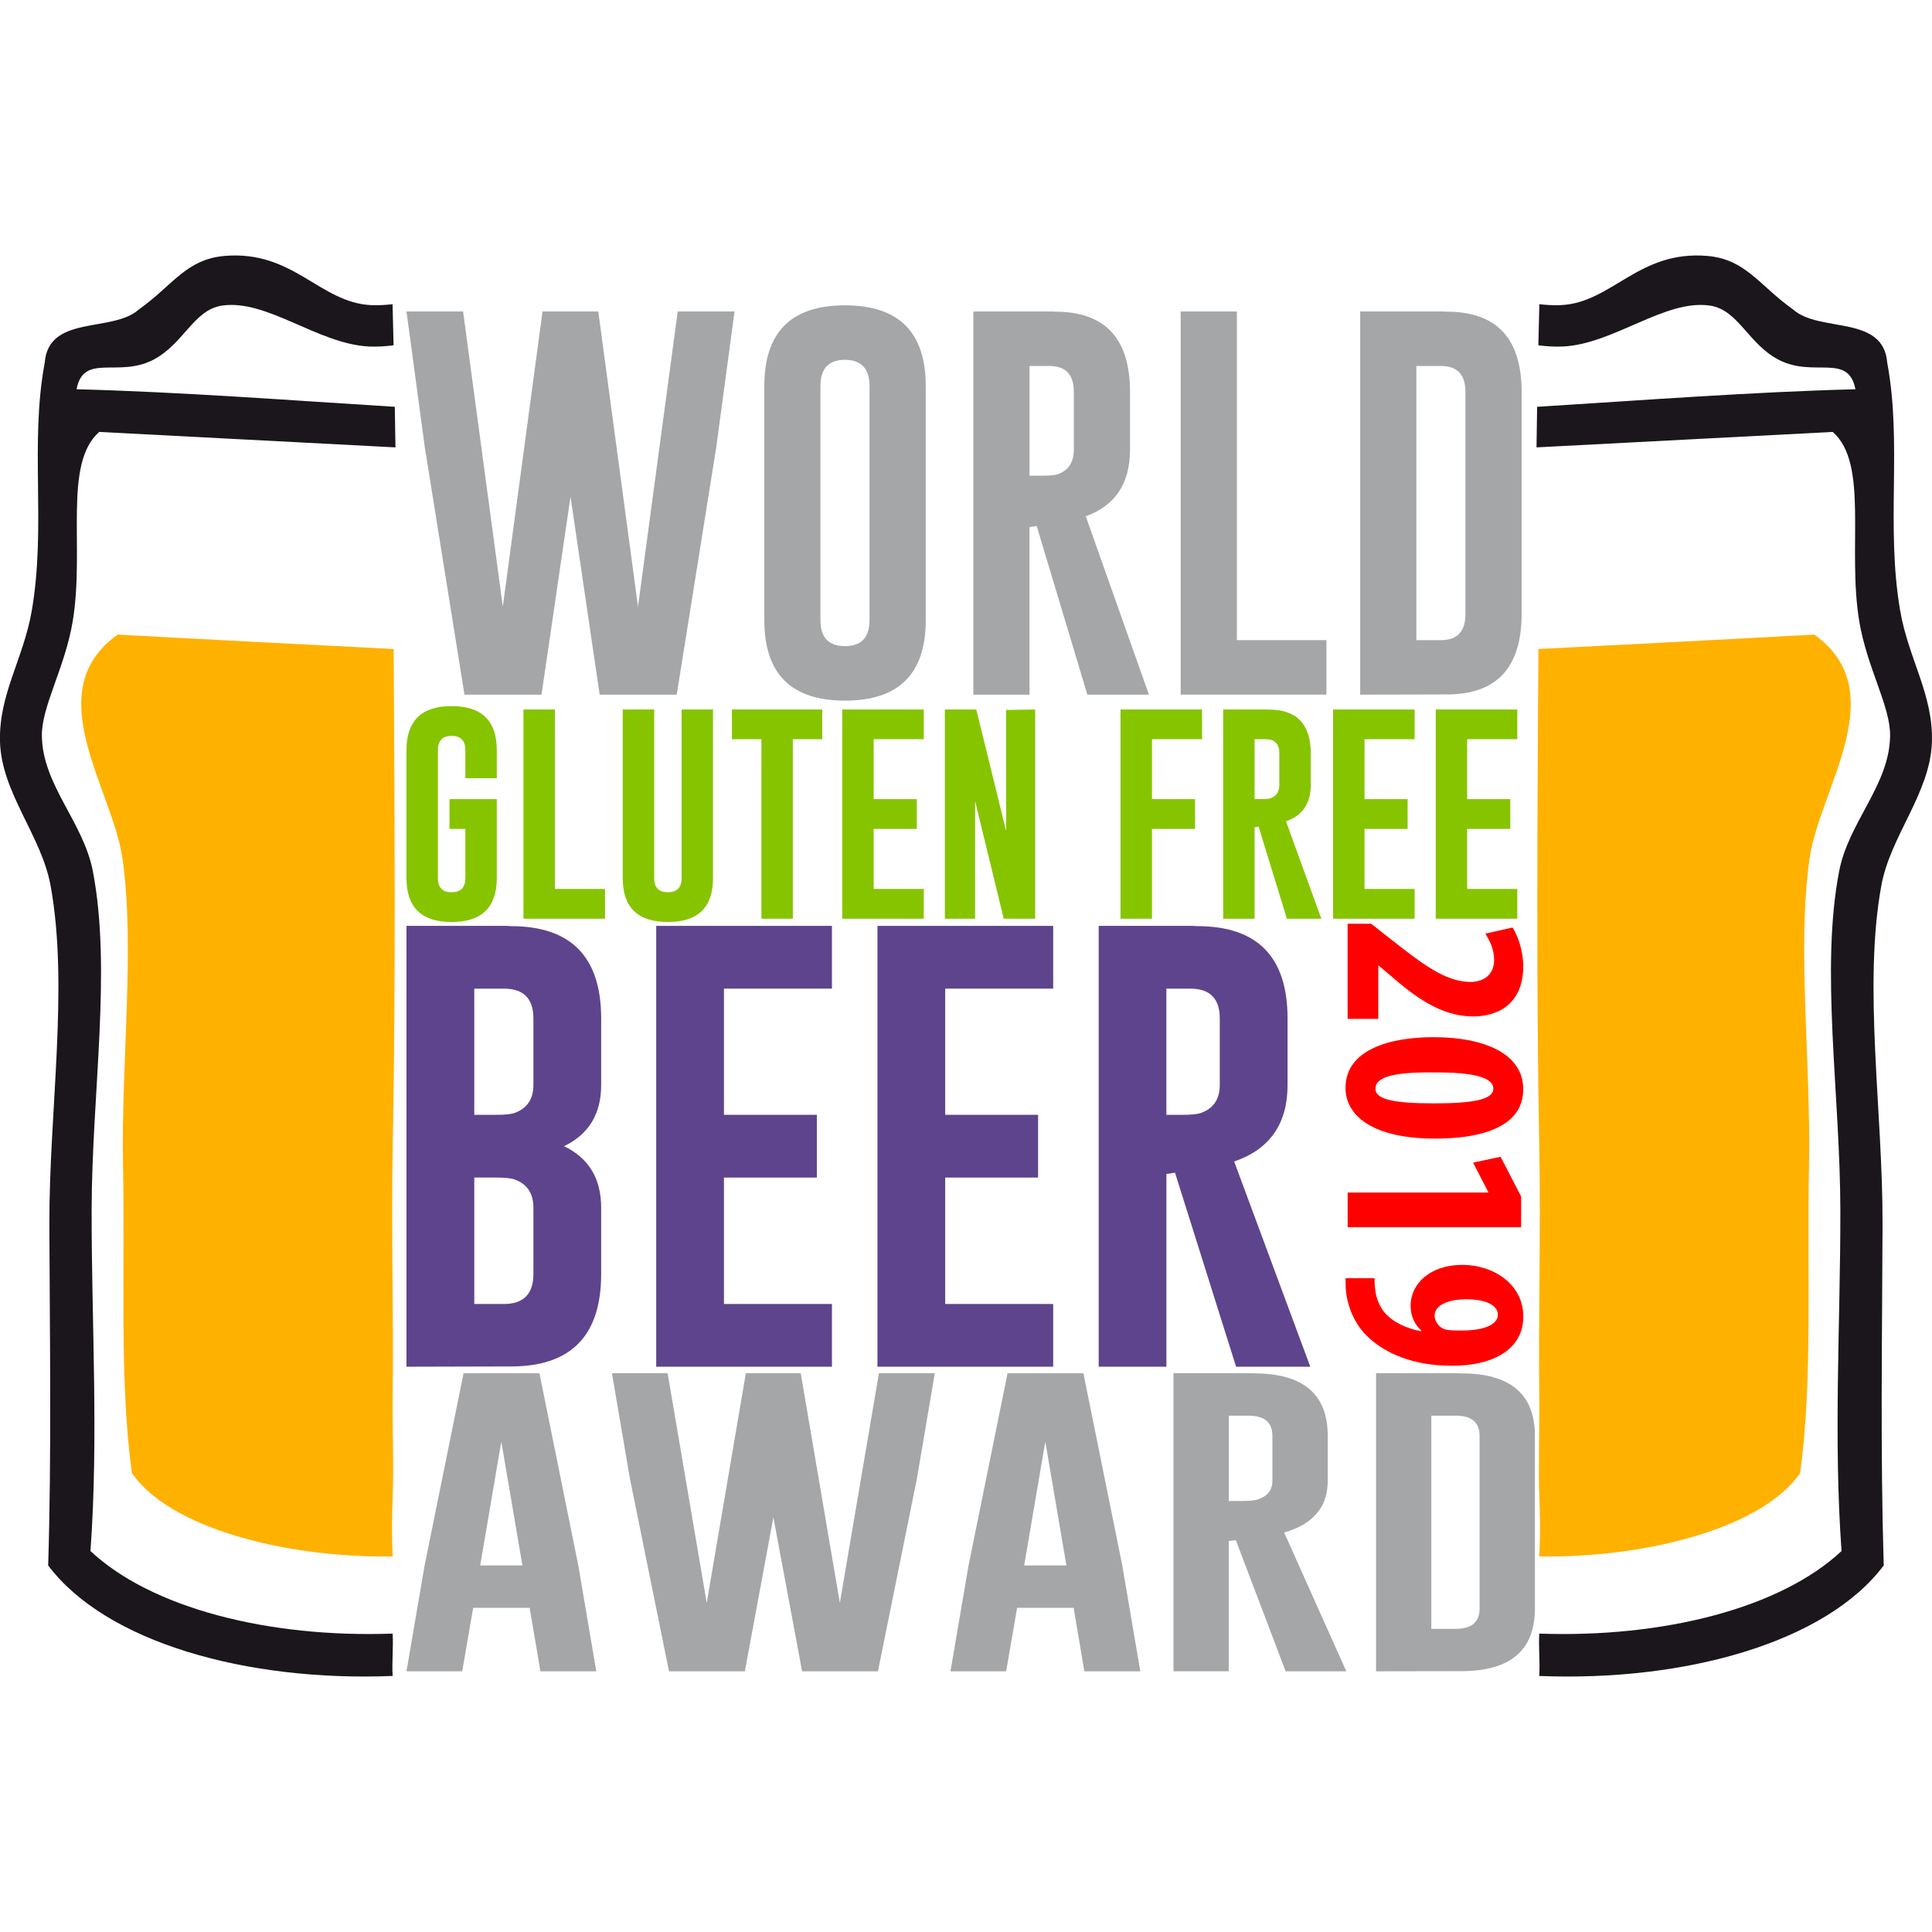
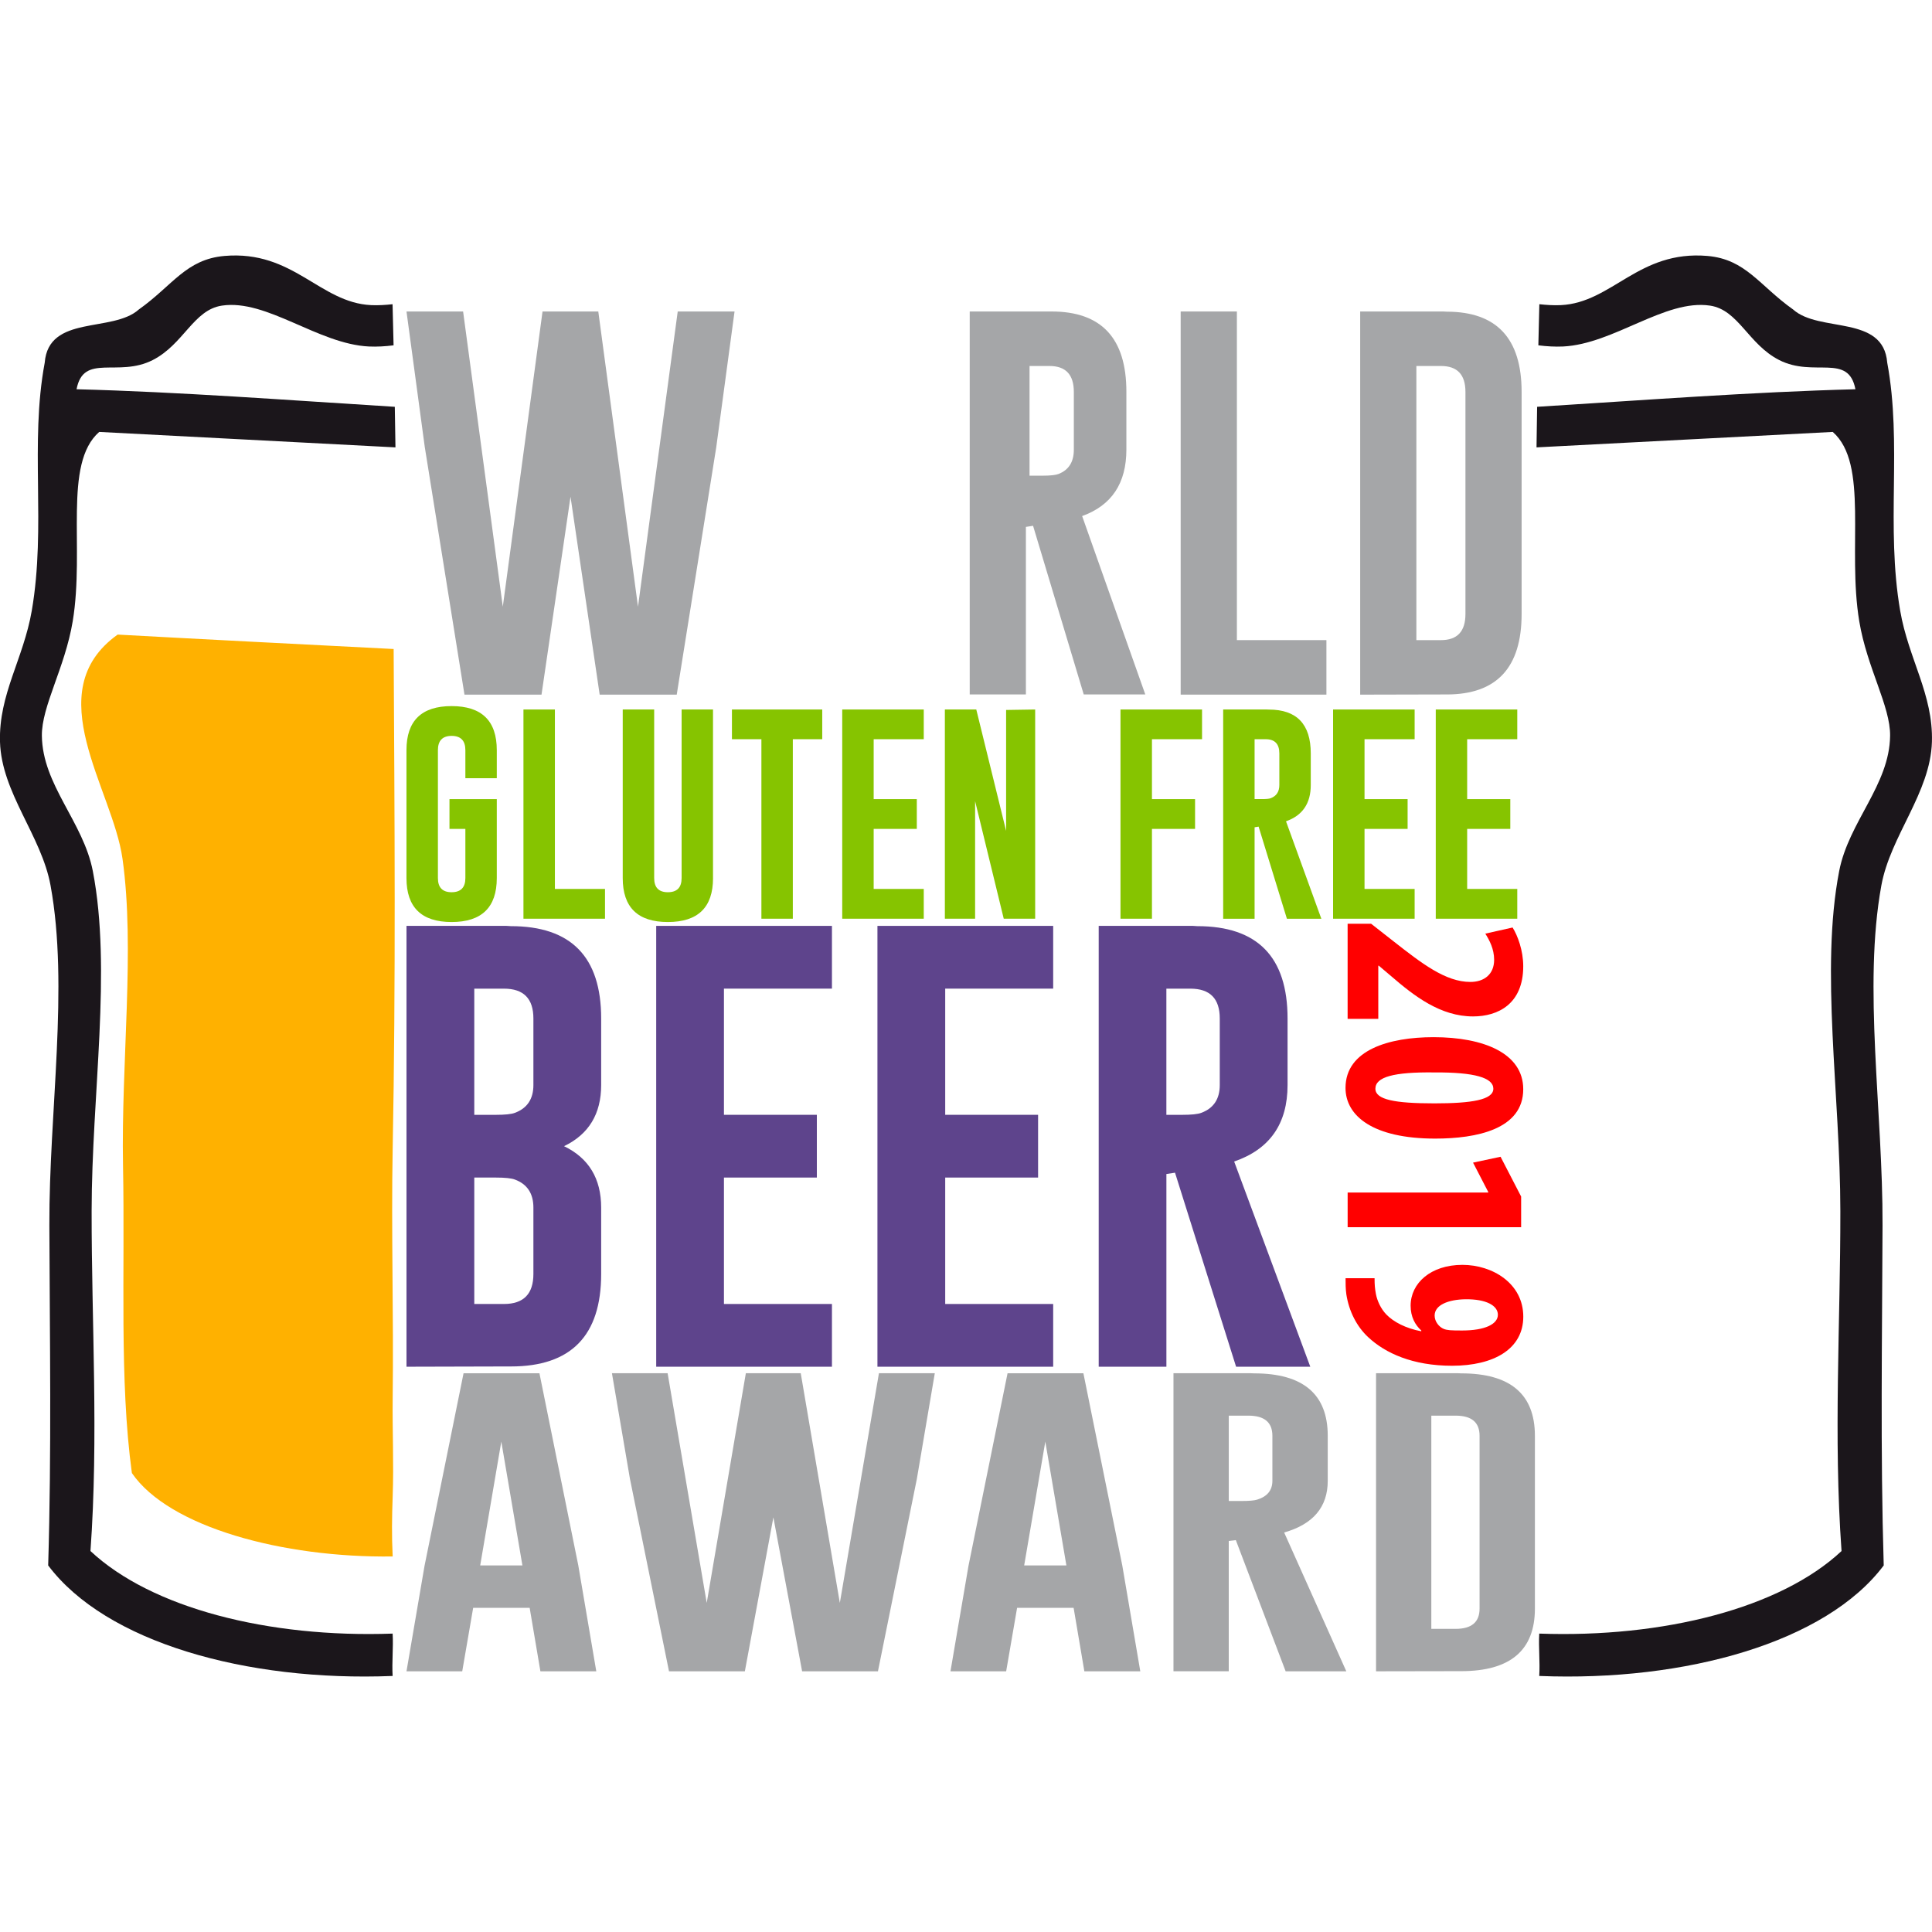
<svg xmlns="http://www.w3.org/2000/svg" x="0px" y="0px" width="80px" height="80px" viewBox="0 0 80 80" xml:space="preserve">
  <g id="Livello_1">
    <g>
      <path fill="#1B161B" d="M3.746,64.225c0.34-4.729,0.044-9.429,0.048-14.076c0.005-4.828,0.84-9.982,0.05-14.077 c-0.394-2.042-2.087-3.566-2.11-5.606c-0.015-1.22,0.958-2.818,1.277-4.74c0.505-3.044-0.409-6.519,1.097-7.841 c4.089,0.212,8.179,0.427,12.267,0.64c-0.009-0.559-0.018-1.119-0.027-1.68c-4.423-0.275-8.902-0.616-13.178-0.727 c0.29-1.511,1.711-0.474,3.154-1.209c1.285-0.656,1.685-2.077,2.864-2.254c1.862-0.28,3.983,1.593,6.093,1.693 c0.331,0.014,0.67-0.005,1.016-0.049c-0.013-0.569-0.028-1.133-0.042-1.702c-0.293,0.032-0.588,0.051-0.885,0.038 c-2.134-0.101-3.218-2.282-6.075-2.037c-1.595,0.139-2.142,1.22-3.549,2.219c-1.086,0.972-3.735,0.202-3.894,2.2 c-0.629,3.365,0.067,6.769-0.537,10.275c-0.346,1.996-1.372,3.461-1.315,5.427c0.063,2.113,1.717,3.882,2.093,5.946 c0.768,4.196-0.064,9.369-0.049,14.077c0.016,4.664,0.094,9.333-0.049,14.079c2.386,3.178,8.194,4.821,14.263,4.577 c-0.035-0.591,0.034-1.163,0-1.754C11.114,67.827,6.27,66.588,3.746,64.225" />
      <path fill="#FFB100" d="M4.871,26.277c-3.305,2.367-0.204,6.382,0.202,9.285c0.524,3.733-0.06,8.387,0.021,12.705 c0.086,4.441-0.158,8.871,0.367,12.729C7,63.239,11.72,64.511,16.26,64.45c-0.043-0.89-0.031-1.598,0-2.496 c0.049-1.34-0.015-2.706,0-4.038c0.043-3.482-0.064-6.921,0-10.356c0.131-6.927,0.078-13.743,0.04-20.686 C12.424,26.675,8.458,26.474,4.871,26.277" />
      <path fill="#5E448C" d="M16.832,38.339h4.144c0.079,0.008,0.139,0.011,0.18,0.011c2.492,0,3.737,1.274,3.737,3.823v2.756 c0,1.195-0.514,2.04-1.537,2.532c1.023,0.493,1.537,1.343,1.537,2.543v2.747c0,2.555-1.246,3.831-3.737,3.831h-0.18l-4.144,0.011 V38.339z M19.639,40.937v5.226h0.882c0.39,0,0.656-0.027,0.802-0.084c0.509-0.19,0.764-0.575,0.764-1.149v-2.756 c0-0.825-0.406-1.236-1.22-1.236H19.639z M19.639,48.76v5.235h1.228c0.814,0,1.22-0.416,1.22-1.244v-2.747 c0-0.582-0.254-0.97-0.764-1.16c-0.146-0.057-0.412-0.084-0.802-0.084H19.639z" />
      <polygon fill="#5E448C" points="27.172,38.339 34.449,38.339 34.449,40.937 29.977,40.937 29.977,46.162 33.824,46.162 33.824,48.76 29.977,48.76 29.977,53.995 34.449,53.995 34.449,56.593 27.172,56.593 " />
      <polygon fill="#5E448C" points="36.333,38.339 43.61,38.339 43.61,40.937 39.139,40.937 39.139,46.162 42.985,46.162 42.985,48.76 39.139,48.76 39.139,53.995 43.61,53.995 43.61,56.593 36.333,56.593 " />
      <path fill="#5E448C" d="M45.495,38.339h3.904c0.08,0.008,0.139,0.011,0.18,0.011c2.49,0,3.736,1.274,3.736,3.824v2.755 c0,1.604-0.736,2.66-2.211,3.167l3.152,8.497h-3.072l-2.529-8.034l-0.357,0.054v7.98h-2.803V38.339z M48.297,40.937v5.226h0.646 c0.389,0,0.656-0.027,0.803-0.084c0.508-0.19,0.762-0.575,0.762-1.149v-2.755c0-0.826-0.404-1.237-1.219-1.237H48.297z" />
      <path fill="#86C400" d="M20.571,36.36c0,1.212-0.625,1.819-1.872,1.819c-1.244,0-1.868-0.607-1.868-1.819v-5.298 c0-1.217,0.624-1.824,1.868-1.824c1.247,0,1.872,0.607,1.872,1.824v1.163H19.27v-1.163c0-0.392-0.189-0.588-0.565-0.591 c-0.381,0-0.572,0.196-0.572,0.591v5.298c0,0.389,0.189,0.585,0.566,0.585c0.38,0,0.571-0.196,0.571-0.585v-2.037h-0.658V33.09 h1.959V36.36z" />
      <polygon fill="#86C400" points="21.675,38.042 21.675,29.379 22.977,29.379 22.977,36.809 25.052,36.809 25.052,38.042 " />
      <path fill="#86C400" d="M29.525,36.36c0,1.212-0.623,1.819-1.871,1.819c-1.245,0-1.868-0.607-1.868-1.819v-6.981h1.302v6.981 c0,0.389,0.189,0.585,0.566,0.585c0.381,0,0.57-0.196,0.57-0.585v-6.981h1.3V36.36z" />
      <polygon fill="#86C400" points="34.047,29.379 34.047,30.609 32.829,30.609 32.829,38.042 31.528,38.042 31.528,30.609 30.308,30.609 30.308,29.379 " />
      <polygon fill="#86C400" points="34.875,29.379 38.251,29.379 38.251,30.609 36.177,30.609 36.177,33.09 37.963,33.09 37.963,34.323 36.177,34.323 36.177,36.809 38.251,36.809 38.251,38.042 34.875,38.042 " />
      <polygon fill="#86C400" points="39.125,29.379 40.426,29.379 41.661,34.405 41.661,29.398 42.864,29.379 42.864,38.042 41.563,38.042 40.377,33.172 40.377,38.042 39.125,38.042 " />
      <polygon fill="#86C400" points="46.397,29.379 49.774,29.379 49.774,30.609 47.7,30.609 47.7,33.09 49.485,33.09 49.485,34.323 47.7,34.323 47.7,38.042 46.397,38.042 " />
      <path fill="#86C400" d="M50.649,29.379h1.809c0.039,0.003,0.066,0.003,0.084,0.003c1.156,0,1.734,0.607,1.734,1.816v1.307 c0,0.763-0.342,1.264-1.025,1.503l1.463,4.035h-1.426l-1.172-3.814l-0.166,0.027v3.787h-1.301V29.379z M51.95,30.609v2.48h0.297 c0.182,0,0.307-0.011,0.373-0.038c0.236-0.09,0.355-0.272,0.355-0.547v-1.307c0-0.392-0.189-0.588-0.566-0.588H51.95z" />
      <polygon fill="#86C400" points="55.2,29.379 58.577,29.379 58.577,30.609 56.502,30.609 56.502,33.09 58.286,33.09 58.286,34.323 56.502,34.323 56.502,36.809 58.577,36.809 58.577,38.042 55.2,38.042 " />
      <polygon fill="#86C400" points="59.452,29.379 62.827,29.379 62.827,30.609 60.752,30.609 60.752,33.09 62.538,33.09 62.538,34.323 60.752,34.323 60.752,36.809 62.827,36.809 62.827,38.042 59.452,38.042 " />
      <path fill="#A5A6A8" d="M23.946,64.821l0.745,4.384h-2.314l-0.445-2.628h-2.339l-0.453,2.628h-2.308l0.746-4.362l1.617-7.98h3.142 L23.946,64.821z M21.632,64.821l-0.874-5.127l-0.874,5.127H21.632z" />
      <polygon fill="#A5A6A8" points="34.776,66.373 36.395,56.862 38.708,56.862 37.965,61.238 36.354,69.205 33.214,69.205 32.024,62.831 30.843,69.205 27.702,69.205 26.083,61.225 25.339,56.862 27.645,56.862 29.264,66.373 30.884,56.862 33.157,56.862 " />
      <path fill="#A5A6A8" d="M46.471,64.821l0.746,4.384h-2.316l-0.445-2.628h-2.34l-0.453,2.628h-2.306l0.745-4.362l1.619-7.98h3.14 L46.471,64.821z M44.157,64.821l-0.873-5.127l-0.875,5.127H44.157z" />
      <path fill="#A5A6A8" d="M48.592,56.862h3.188c0.066,0.003,0.115,0.006,0.148,0.006c2.033,0,3.051,0.863,3.051,2.586v1.863 c0,1.083-0.602,1.799-1.805,2.14l2.574,5.748h-2.512l-2.063-5.432l-0.293,0.035v5.396h-2.289V56.862z M50.881,58.619v3.534h0.527 c0.318,0,0.537-0.02,0.654-0.058c0.418-0.131,0.625-0.39,0.625-0.778v-1.863c0-0.558-0.332-0.835-0.994-0.835H50.881z" />
      <path fill="#A5A6A8" d="M56.979,56.862h3.381c0.064,0.003,0.113,0.006,0.146,0.006c2.035,0,3.051,0.863,3.051,2.586v7.153 c0,1.726-1.016,2.592-3.051,2.592H60.36l-3.381,0.006V56.862z M59.268,58.619v8.829h1.004c0.664,0,0.994-0.28,0.994-0.841v-7.153 c0-0.558-0.33-0.835-0.994-0.835H59.268z" />
      <polygon fill="#A5A6A8" points="26.418,25.121 28.063,12.898 30.416,12.898 29.658,18.523 28.022,28.763 24.831,28.763 23.624,20.568 22.423,28.763 19.233,28.763 17.588,18.504 16.832,12.898 19.176,12.898 20.82,25.121 22.465,12.898 24.774,12.898 " />
-       <path fill="#A5A6A8" d="M38.333,25.682c0,2.219-1.116,3.33-3.346,3.33c-2.227,0-3.338-1.111-3.338-3.33v-9.698 c0-2.23,1.111-3.341,3.338-3.341c2.23,0,3.346,1.11,3.346,3.341V25.682z M36.005,15.983c0-0.716-0.338-1.079-1.011-1.084 c-0.68,0-1.021,0.359-1.021,1.084v9.698c0,0.716,0.337,1.073,1.013,1.073c0.678,0,1.019-0.357,1.019-1.073V15.983z" />
-       <path fill="#A5A6A8" d="M40.305,12.898h3.238c0.068,0.005,0.117,0.008,0.15,0.008c2.066,0,3.098,1.108,3.098,3.322v2.396 c0,1.394-0.609,2.312-1.832,2.753l2.615,7.386h-2.549l-2.098-6.983l-0.297,0.046v6.937h-2.326V12.898z M42.631,15.155v4.542h0.535 c0.324,0,0.547-0.024,0.666-0.071c0.422-0.166,0.633-0.498,0.633-1.002v-2.396c0-0.716-0.336-1.073-1.01-1.073H42.631z" />
+       <path fill="#A5A6A8" d="M40.305,12.898h3.238c2.066,0,3.098,1.108,3.098,3.322v2.396 c0,1.394-0.609,2.312-1.832,2.753l2.615,7.386h-2.549l-2.098-6.983l-0.297,0.046v6.937h-2.326V12.898z M42.631,15.155v4.542h0.535 c0.324,0,0.547-0.024,0.666-0.071c0.422-0.166,0.633-0.498,0.633-1.002v-2.396c0-0.716-0.336-1.073-1.01-1.073H42.631z" />
      <polygon fill="#A5A6A8" points="48.889,28.763 48.889,12.898 51.217,12.898 51.217,26.506 54.924,26.506 54.924,28.763 " />
      <path fill="#A5A6A8" d="M56.323,12.898h3.438c0.064,0.005,0.113,0.008,0.146,0.008c2.066,0,3.1,1.108,3.1,3.322v9.195 c0,2.222-1.033,3.333-3.1,3.333H59.76l-3.438,0.008V12.898z M58.649,15.155v11.351h1.02c0.674,0,1.012-0.359,1.012-1.083v-9.195 c0-0.716-0.338-1.073-1.012-1.073H58.649z" />
      <path fill="#1B161B" d="M76.254,64.225c-0.34-4.729-0.045-9.429-0.049-14.076c-0.004-4.828-0.84-9.982-0.049-14.077 c0.393-2.042,2.086-3.566,2.109-5.606c0.016-1.22-0.959-2.818-1.277-4.74c-0.506-3.044,0.408-6.519-1.098-7.841 c-4.088,0.212-8.178,0.427-12.266,0.64c0.008-0.559,0.016-1.119,0.025-1.68c4.424-0.275,8.904-0.616,13.18-0.727 c-0.291-1.511-1.713-0.474-3.156-1.209c-1.285-0.656-1.684-2.077-2.863-2.254c-1.861-0.28-3.984,1.593-6.094,1.693 c-0.33,0.014-0.67-0.005-1.016-0.049c0.012-0.569,0.027-1.133,0.041-1.702c0.295,0.032,0.588,0.051,0.887,0.038 c2.131-0.101,3.217-2.282,6.074-2.037c1.592,0.139,2.141,1.22,3.549,2.219c1.086,0.972,3.736,0.202,3.895,2.2 c0.627,3.365-0.068,6.769,0.537,10.275c0.344,1.996,1.371,3.461,1.314,5.427c-0.063,2.113-1.717,3.882-2.094,5.946 c-0.766,4.196,0.066,9.369,0.049,14.077c-0.016,4.664-0.094,9.333,0.049,14.079c-2.385,3.178-8.193,4.821-14.264,4.577 c0.037-0.591-0.033-1.163,0-1.754C68.885,67.827,73.731,66.588,76.254,64.225" />
-       <path fill="#FFB100" d="M75.127,26.277c3.307,2.367,0.207,6.382-0.199,9.285c-0.523,3.733,0.061,8.387-0.021,12.705 c-0.088,4.441,0.158,8.871-0.367,12.729C73,63.239,68.28,64.511,63.739,64.45c0.043-0.89,0.033-1.598,0-2.496 c-0.047-1.34,0.016-2.706,0-4.038c-0.041-3.482,0.064-6.921,0-10.356c-0.129-6.927-0.078-13.743-0.037-20.686 C67.579,26.675,71.542,26.474,75.127,26.277" />
      <g>
        <path fill="#FF0000" d="M55.803,38.251h0.973l0.916,0.718c1.184,0.928,2.166,1.691,3.193,1.691c0.576,0,0.984-0.321,0.984-0.917 c0-0.453-0.199-0.818-0.365-1.083l1.129-0.254c0.209,0.332,0.441,0.951,0.441,1.603c0,1.569-1.051,2.079-2.078,2.079 c-1.348,0-2.432-0.84-3.393-1.669l-0.508-0.431h-0.023v2.2h-1.27V38.251z" />
        <path fill="#FF0000" d="M59.428,47.147c-2.576,0-3.713-0.939-3.713-2.1c0-1.569,1.801-2.1,3.646-2.1 c2.066,0,3.713,0.663,3.713,2.155C63.075,46.761,61.141,47.147,59.428,47.147z M59.395,44.407 c-1.68-0.022-2.443,0.188-2.443,0.674c0,0.453,0.797,0.607,2.443,0.607c1.535,0,2.441-0.144,2.441-0.607 C61.836,44.628,61.063,44.396,59.395,44.407z" />
        <path fill="#FF0000" d="M61.625,49.38v-0.022l-0.629-1.216l1.139-0.243l0.852,1.647v1.271h-7.184V49.38H61.625z" />
        <path fill="#FF0000" d="M56.918,52.927c0,0.276,0.012,0.42,0.057,0.663c0.055,0.276,0.197,0.597,0.43,0.84 c0.299,0.31,0.807,0.575,1.447,0.696v-0.033c-0.254-0.231-0.441-0.563-0.441-1.027c0-0.929,0.828-1.691,2.145-1.691 c1.238,0,2.52,0.763,2.52,2.145c0,1.337-1.217,2.033-2.951,2.033c-1.625,0-2.762-0.52-3.471-1.183 c-0.475-0.442-0.795-1.072-0.904-1.769c-0.033-0.231-0.033-0.453-0.033-0.674H56.918z M60.676,53.8 c-0.695,0.011-1.271,0.232-1.271,0.674c0,0.255,0.188,0.476,0.377,0.553c0.143,0.056,0.287,0.066,0.762,0.066 c0.951,0,1.48-0.266,1.48-0.652C62.024,54.065,61.549,53.789,60.676,53.8z" />
      </g>
    </g>
  </g>
  <g id="Livello_2"> </g>
</svg>